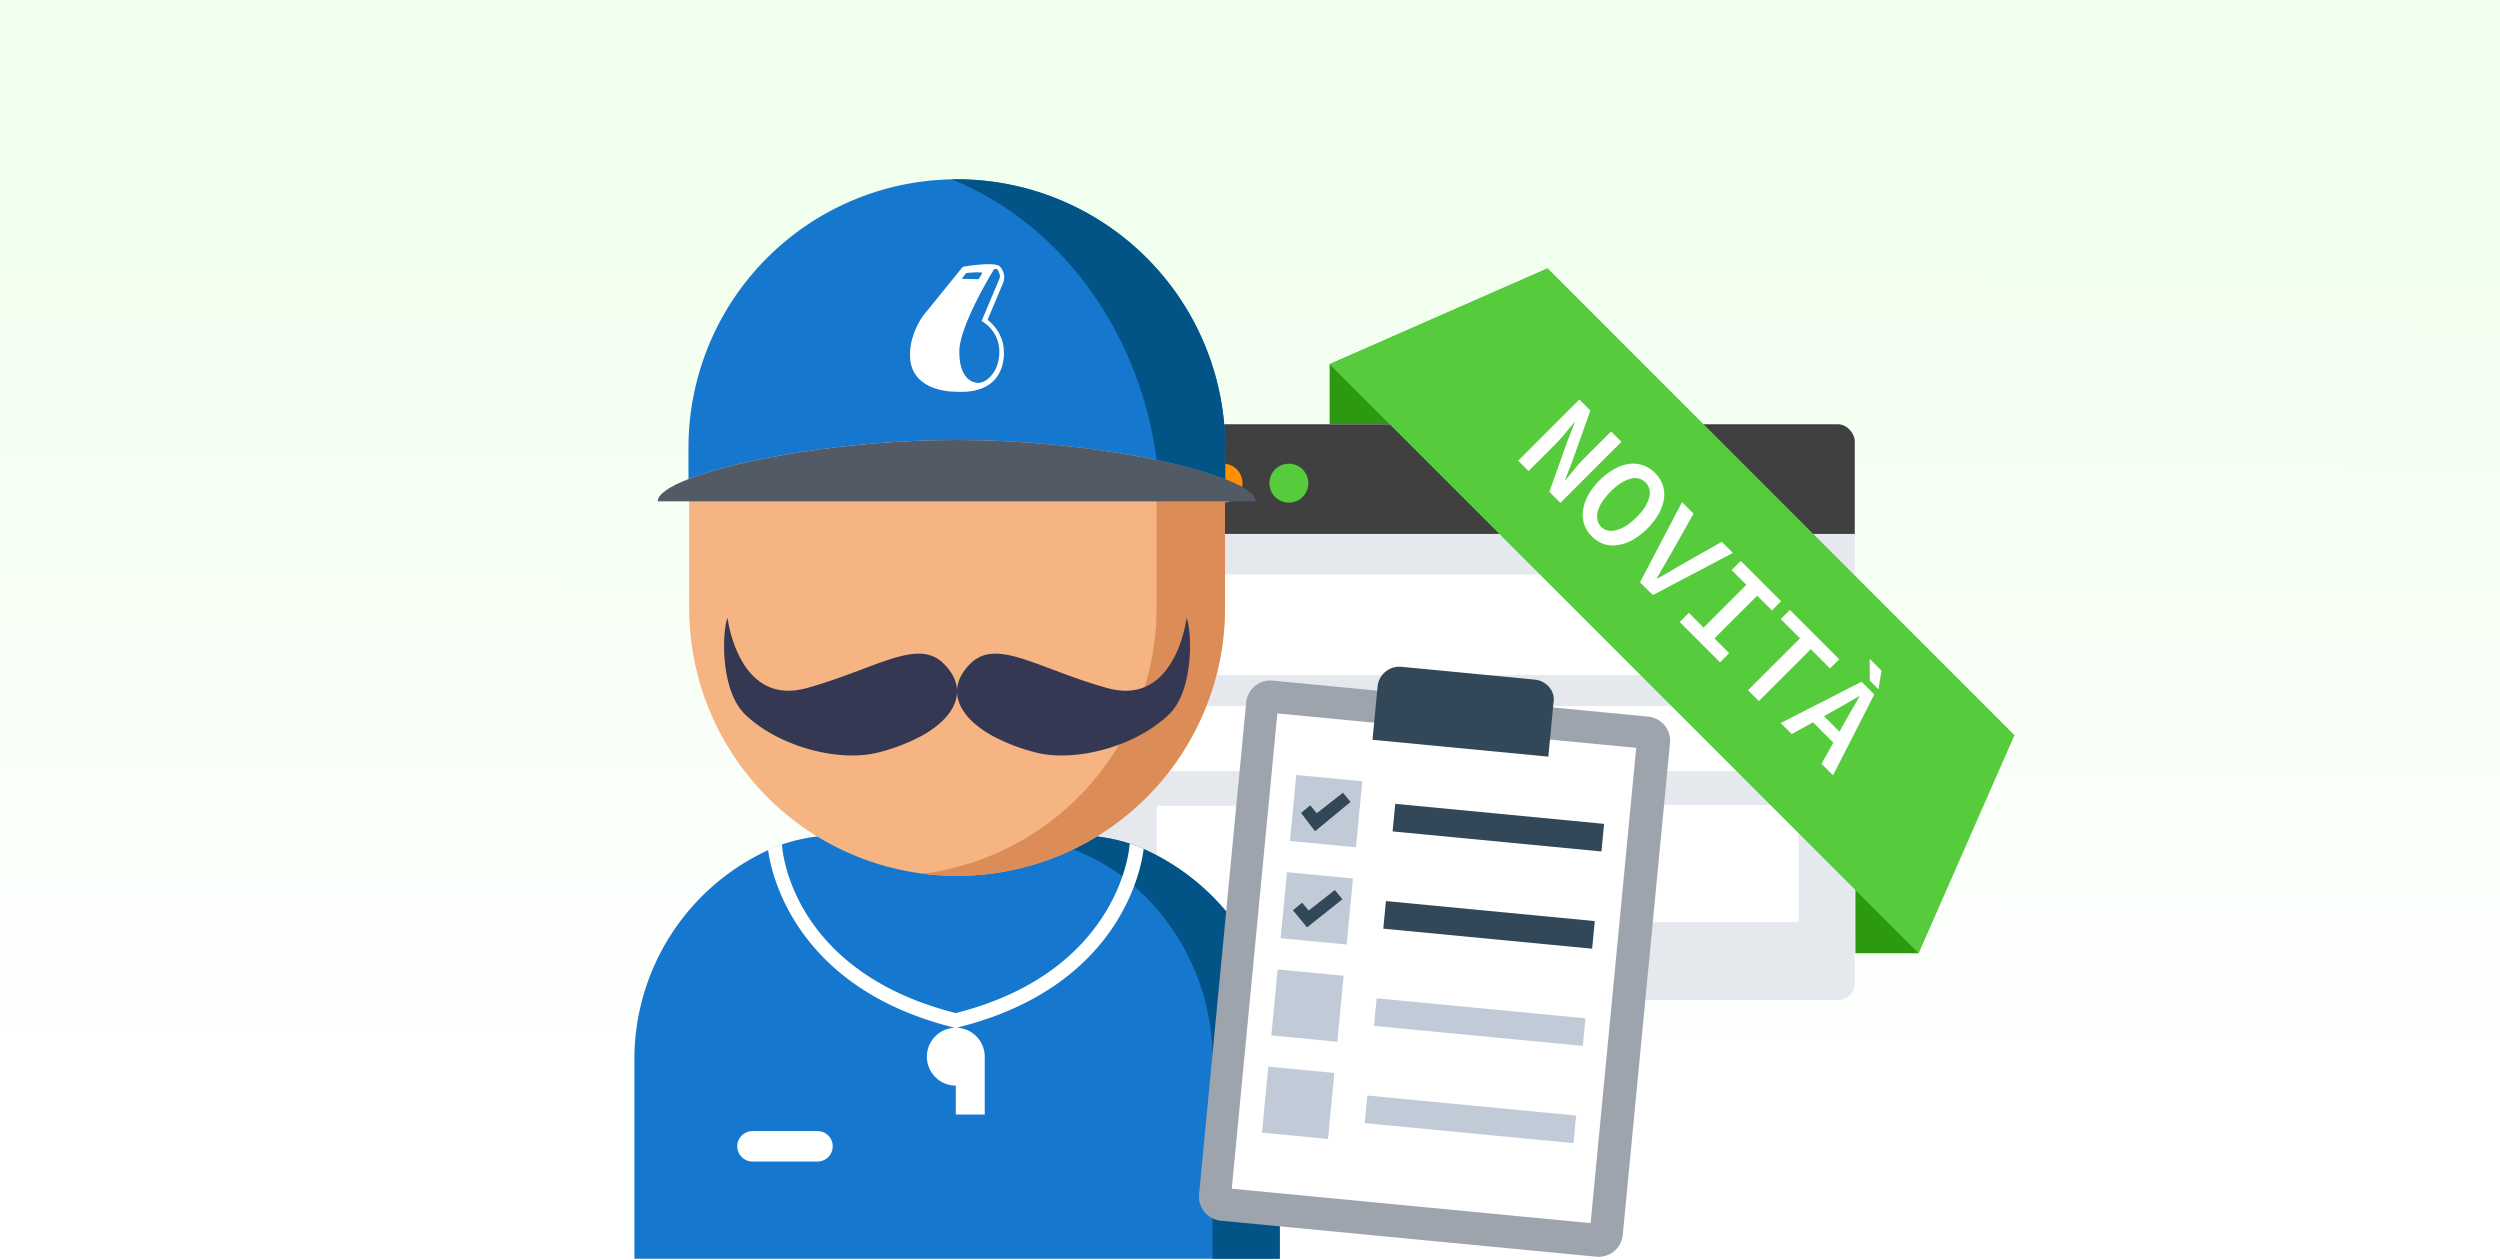
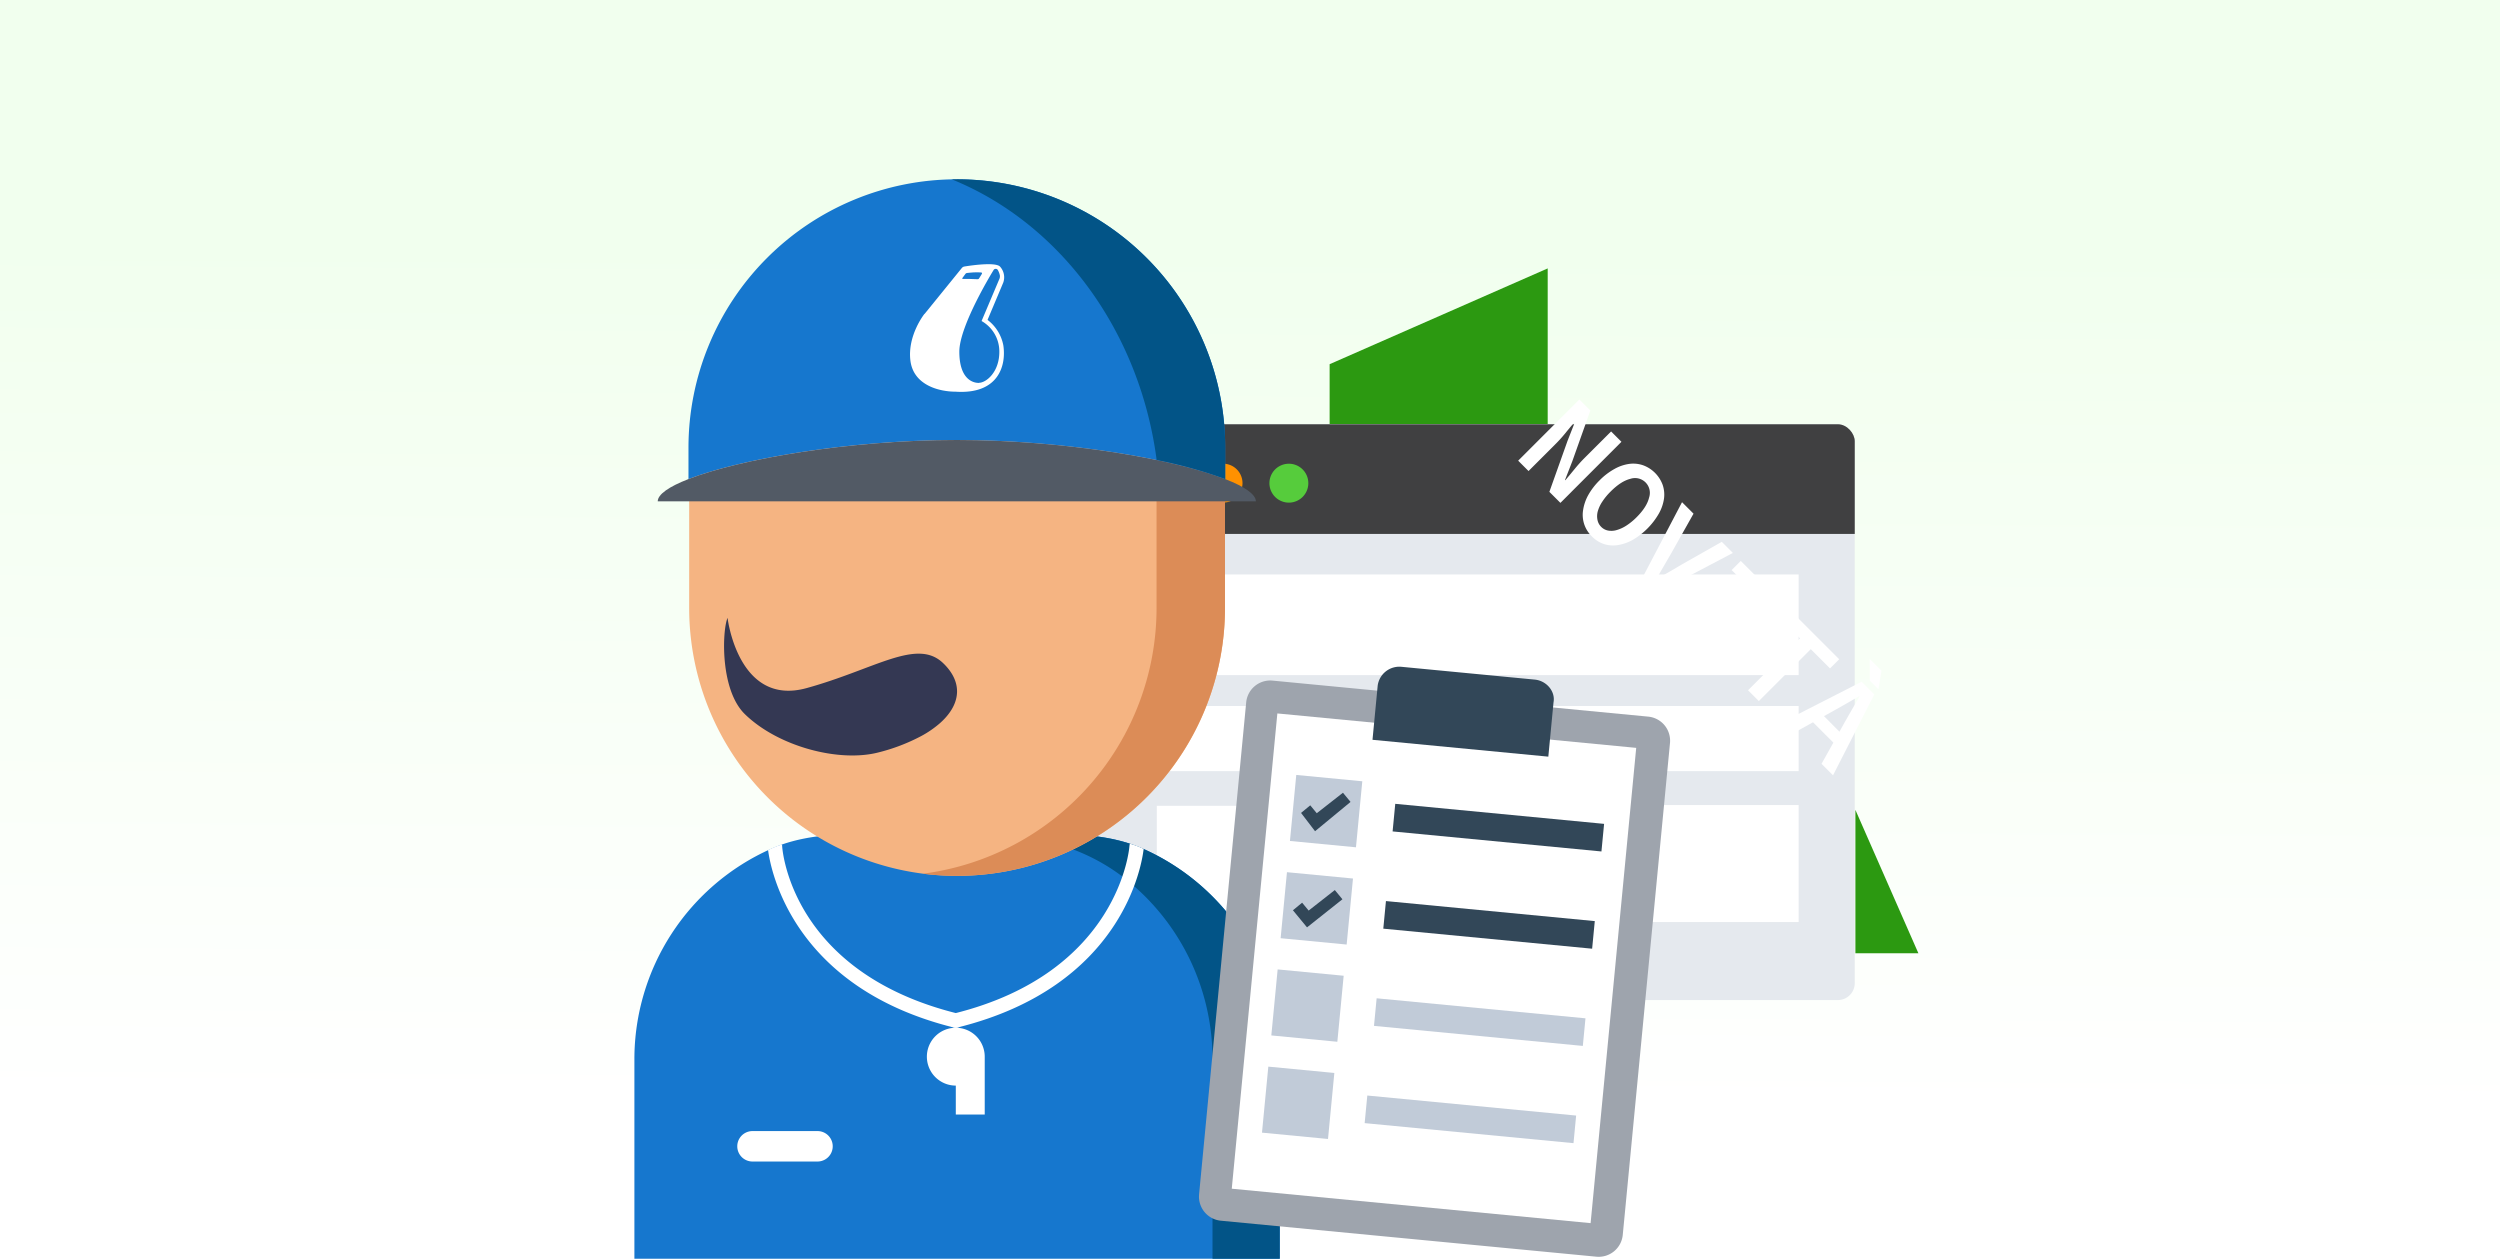
<svg xmlns="http://www.w3.org/2000/svg" id="Livello_1" data-name="Livello 1" viewBox="0 0 1000 504">
  <rect x="0" y="0" width="1000" height="504" fill="#333333" stroke="none" />
  <defs>
    <style>.cls-1{fill:none;}.cls-2{fill:url(#Sfumatura_senza_nome_17);}.cls-3{fill:#e5e9ee;}.cls-4{clip-path:url(#clip-path);}.cls-5{fill:#404041;}.cls-6{fill:#56cc3c;}.cls-7{fill:#ff9100;}.cls-8{fill:#d2655d;}.cls-16,.cls-9{fill:#fff;}.cls-10{fill:#2c9911;}.cls-11{fill:#1677ce;}.cls-12{fill:#025487;}.cls-13{fill:#f5b482;}.cls-14{fill:#dc8c57;}.cls-15{fill:#525a65;}.cls-16{fill-rule:evenodd;}.cls-17{fill:#343853;}.cls-18{fill:#9ea4ad;}.cls-19{fill:#324758;}.cls-20{fill:#c1cbd8;}</style>
    <linearGradient id="Sfumatura_senza_nome_17" x1="494.59" y1="475.25" x2="497.11" y2="24.42" gradientTransform="translate(745.24 -246.46) rotate(90)" gradientUnits="userSpaceOnUse">
      <stop offset="0.07" stop-color="#fff" />
      <stop offset="0.84" stop-color="#f1ffee" />
    </linearGradient>
    <clipPath id="clip-path">
      <rect class="cls-1" x="435.1" y="169.7" width="306.8" height="43.87" />
    </clipPath>
  </defs>
  <title>rankingcoach</title>
  <rect class="cls-2" x="241.24" y="-254.76" width="509.22" height="1008.3" transform="translate(246.46 745.24) rotate(-90)" />
  <rect class="cls-3" x="435.1" y="169.7" width="306.8" height="230.33" rx="6.76" />
  <g class="cls-4">
    <rect class="cls-5" x="435.1" y="169.7" width="306.8" height="235.66" rx="6.76" />
  </g>
  <path class="cls-6" d="M507.77,193.27a7.78,7.78,0,1,1,7.78,7.78A7.78,7.78,0,0,1,507.77,193.27Z" />
  <path class="cls-7" d="M481.42,193.27a7.79,7.79,0,1,1,7.78,7.78A7.78,7.78,0,0,1,481.42,193.27Z" />
  <path class="cls-8" d="M455,193.27a7.78,7.78,0,1,1,7.78,7.78A7.78,7.78,0,0,1,455,193.27Z" />
  <rect class="cls-9" x="610" y="322.02" width="109.46" height="46.79" />
  <rect class="cls-9" x="462.73" y="229.78" width="256.73" height="40.26" />
  <rect class="cls-9" x="462.73" y="322.32" width="109.46" height="46.79" />
  <rect class="cls-9" x="462.73" y="282.4" width="256.73" height="26.05" />
  <polygon class="cls-10" points="742.16 323.95 742.16 381.31 767.36 381.31 742.16 323.95" />
  <polygon class="cls-10" points="619.08 169.6 619.08 107.36 531.85 145.68 531.85 169.6 619.08 169.6" />
-   <polygon class="cls-6" points="767.47 381.31 531.85 145.68 619.08 107.36 805.79 294.07 767.47 381.31" />
  <path class="cls-9" d="M631.73,159.8l4.41,4.41-7.21,20.28L626,192l.11.11q1.75-2.06,3.72-4.47a58.28,58.28,0,0,1,4-4.46l10.61-10.6,4.14,4.14-24.42,24.43-4.41-4.41L627,176.38,629.9,169l-.11-.11q-1.8,2.08-3.7,4.44a56.32,56.32,0,0,1-4,4.41l-10.68,10.68-4.14-4.15Z" />
  <path class="cls-9" d="M636.7,214.51a12.22,12.22,0,0,1-3-4.78,11.93,11.93,0,0,1-.48-5.56,18,18,0,0,1,2-6,26.32,26.32,0,0,1,4.63-6.05,25.83,25.83,0,0,1,6-4.57,16.72,16.72,0,0,1,5.9-2,12,12,0,0,1,5.49.56,13.16,13.16,0,0,1,7.81,7.8,12.1,12.1,0,0,1,.56,5.49,17.18,17.18,0,0,1-2,5.91A28.71,28.71,0,0,1,653,216a17.76,17.76,0,0,1-6,2.05,11.84,11.84,0,0,1-5.57-.48A12.29,12.29,0,0,1,636.7,214.51Zm3.77-3.77a5.27,5.27,0,0,0,2.75,1.48,7.38,7.38,0,0,0,3.43-.19,14.51,14.51,0,0,0,3.89-1.79,24.32,24.32,0,0,0,4.09-3.34q4.11-4.11,5-7.85a5.92,5.92,0,0,0-7.51-7.51q-3.74.94-7.84,5.05a24.92,24.92,0,0,0-3.36,4.07,13.74,13.74,0,0,0-1.81,3.86A7.42,7.42,0,0,0,639,208,5.31,5.31,0,0,0,640.47,210.74Z" />
  <path class="cls-9" d="M672.81,200.88l4.6,4.59-8.85,15.73c-1,1.79-2,3.47-2.9,5s-1.9,3.26-2.89,5.1l.15.15q2.76-1.5,5.1-2.89t5-2.94l15.69-8.89,4.44,4.45-32,16.84L656,232.93Z" />
  <path class="cls-9" d="M675.54,245.14l5.9,5.9,17.11-17.11-5.9-5.9,3.66-3.66,16.13,16.14-3.66,3.66-5.9-5.9-17.11,17.1,5.91,5.9L688,264.93,671.88,248.8Z" />
  <path class="cls-9" d="M720,255.33l-7.7-7.69,3.66-3.66,19.72,19.72L732,267.36l-7.69-7.69-20.77,20.76-4.33-4.33Z" />
  <path class="cls-9" d="M733.35,297.05l-8.14-8.14-8.51,4.71-4.41-4.41,32.34-16.51,5.08,5.08-16.5,32.34-4.6-4.59Zm2.43-4.37,2.13-3.84q1.43-2.47,2.91-5.08t3-5.16l-.15-.15c-1.72,1-3.43,2-5.15,3s-3.41,1.95-5.08,2.87l-3.85,2.13Zm12.1-29.13,4.71,4.71-1.2,7.47-3.47-3.48Z" />
  <path class="cls-11" d="M419.83,333.56h-74c-13.34,0-26,.87-37.46,6a92.09,92.09,0,0,0-54.61,84.13V503.5H511.9V423.66a92.07,92.07,0,0,0-54.73-84.18C445.76,334.41,433.12,333.56,419.83,333.56Z" />
  <path class="cls-12" d="M419.83,333.56H392.91c22.06,0,42.31,5.79,58.17,18.73A91.88,91.88,0,0,1,485,423.66V503.5H511.9V423.66a92.09,92.09,0,0,0-54.28-84C446.09,334.48,433.3,333.56,419.83,333.56Z" />
  <path class="cls-13" d="M382.82,84.4h0A107.14,107.14,0,0,0,275.67,191.54V243.2A107.14,107.14,0,0,0,382.82,350.34h0A107.14,107.14,0,0,0,490,243.2V191.54A107.14,107.14,0,0,0,382.82,84.4Z" />
  <path class="cls-14" d="M382.82,84.4a108.13,108.13,0,0,0-13.67.86,107.17,107.17,0,0,1,93.47,106.28V243.2a107.17,107.17,0,0,1-93.47,106.28A107.25,107.25,0,0,0,490,243.2V191.54A107.14,107.14,0,0,0,382.82,84.4Z" />
  <path class="cls-15" d="M490.09,200.54h-227c0-2.76,4.48-5.89,12.27-8.9C296,183.61,339.62,176,382.74,176s86.74,7.61,107.35,15.64c7.79,3,12.26,6.14,12.26,8.9Z" />
  <path class="cls-11" d="M382.74,176c-43.12,0-86.74,7.61-107.35,15.64V179.07a107.35,107.35,0,1,1,214.7,0v12.57C469.48,183.61,425.86,176,382.74,176Z" />
-   <path id="Shape-2" class="cls-16" d="M369.84,125.56l14.93-18.41a1.76,1.76,0,0,1,.91-.53s12.56-2.17,14.39.09a6.36,6.36,0,0,1,1.26,6.25c-.53,1.31-5.17,12.27-6.31,15a16.7,16.7,0,0,1,6.31,10.16c1.27,8.44-2.2,19.71-19.17,18.55-6.1,0-16.76-2.36-18-12.44s5.63-18.69,5.63-18.69Zm21.72,27.56c2.95,0,8.36-4.4,8.17-12.84a14,14,0,0,0-7.1-11.87l7.19-17a2.83,2.83,0,0,0,.14-1.19,7.21,7.21,0,0,0-.78-2.13,1,1,0,0,0-1.79,0s-13.66,22.1-13.66,32.56,4.89,12.52,7.83,12.52Zm-3.67-41.54h-2.68c-.29,0-.39-.19-.21-.43l1.2-1.63a1,1,0,0,1,.57-.32s1-.11,2.32-.22a31.93,31.93,0,0,1,3.28,0c.39,0,.54.29.34.63l-1.1,1.79a.67.67,0,0,1-.54.29s-2.72-.09-3.18-.09Z" />
+   <path id="Shape-2" class="cls-16" d="M369.84,125.56l14.93-18.41a1.76,1.76,0,0,1,.91-.53s12.56-2.17,14.39.09a6.36,6.36,0,0,1,1.26,6.25c-.53,1.31-5.17,12.27-6.31,15a16.7,16.7,0,0,1,6.31,10.16c1.27,8.44-2.2,19.71-19.17,18.55-6.1,0-16.76-2.36-18-12.44s5.63-18.69,5.63-18.69Zm21.72,27.56c2.95,0,8.36-4.4,8.17-12.84a14,14,0,0,0-7.1-11.87l7.19-17a2.83,2.83,0,0,0,.14-1.19,7.21,7.21,0,0,0-.78-2.13,1,1,0,0,0-1.79,0s-13.66,22.1-13.66,32.56,4.89,12.52,7.83,12.52Zm-3.67-41.54h-2.68c-.29,0-.39-.19-.21-.43l1.2-1.63a1,1,0,0,1,.57-.32s1-.11,2.32-.22a31.93,31.93,0,0,1,3.28,0c.39,0,.54.29.34.63l-1.1,1.79a.67.67,0,0,1-.54.29Z" />
  <path class="cls-12" d="M382.74,71.72c-.7,0-1.39,0-2.08,0,43,17.38,75.16,60.21,82,112.27a179.27,179.27,0,0,1,27.42,7.62V179.07A107.31,107.31,0,0,0,382.74,71.72Z" />
  <path class="cls-9" d="M327,464.61H301a6.09,6.09,0,1,1,0-12.18h26a6.09,6.09,0,0,1,0,12.18Z" />
  <path class="cls-17" d="M377.26,265.26c3.78,3.61,5.56,7.5,5.56,11.26,0,4.35-2.3,8.66-6.66,12.59a40.57,40.57,0,0,1-7.55,5.25A75.59,75.59,0,0,1,351.25,301c-15.63,4-39.87-2.31-53.23-15.27-10.07-9.7-9.16-33.48-7-38.59,0,0,4.19,35.67,31.62,28.1S366.77,255.13,377.26,265.26Z" />
-   <path class="cls-17" d="M388.38,265.26c-3.78,3.61-5.56,7.5-5.56,11.26,0,4.35,2.3,8.66,6.66,12.59a40.57,40.57,0,0,0,7.55,5.25A75.41,75.41,0,0,0,414.39,301c15.63,4,39.87-2.31,53.23-15.27,10.07-9.7,9.16-33.48,7-38.59,0,0-4.19,35.67-31.62,28.1S398.87,255.13,388.38,265.26Z" />
  <path class="cls-9" d="M382.32,411.1a11.57,11.57,0,0,0,0,23.14v11.58h11.57V422.67A11.57,11.57,0,0,0,382.32,411.1Z" />
  <path class="cls-9" d="M383,405.4c-66-16.34-70-64.79-70.13-66.84a5.16,5.16,0,0,0-.08-.79,36.84,36.84,0,0,0-5.56,2.26c1.09,8.25,10.05,55.06,74.38,71a2.84,2.84,0,0,0,.7.08,2.89,2.89,0,0,0,.69-5.69Z" />
  <path class="cls-9" d="M451.9,337.45c0,.34-.11.72-.14,1.12S447.87,389,381.62,405.4a2.89,2.89,0,0,0,.7,5.69A2.71,2.71,0,0,0,383,411c66.17-16.37,73.77-65.27,74.46-71.44A35.6,35.6,0,0,0,451.9,337.45Z" />
  <path class="cls-18" d="M659.29,286.65,509,272.24a9.67,9.67,0,0,0-10.52,8.68L479.63,477.75a9.68,9.68,0,0,0,8.68,10.53l150.26,14.4A9.68,9.68,0,0,0,649.1,494L668,297.17A9.67,9.67,0,0,0,659.29,286.65Z" />
  <rect class="cls-9" x="478.08" y="315.18" width="190.98" height="144.2" transform="translate(133.31 921.28) rotate(-84.52)" />
  <path class="cls-19" d="M613.91,271.84l-53.34-5.12a8.75,8.75,0,0,0-9.49,7.47L549,295.92l70.33,6.74,2.08-21.73C622.23,276.62,618.65,272.29,613.91,271.84Z" />
  <rect class="cls-19" x="593.77" y="289.08" width="11.09" height="83.92" transform="translate(212.58 896.02) rotate(-84.52)" />
  <rect class="cls-19" x="590.04" y="327.97" width="11.09" height="83.92" transform="translate(170.5 927.49) rotate(-84.52)" />
  <rect class="cls-20" x="586.31" y="366.86" width="11.09" height="83.92" transform="translate(128.42 958.95) rotate(-84.52)" />
  <rect class="cls-20" x="582.58" y="405.74" width="11.09" height="83.92" transform="translate(86.34 990.42) rotate(-84.52)" />
  <rect class="cls-20" x="505.97" y="427.83" width="26.53" height="26.53" transform="translate(30.6 915.86) rotate(-84.52)" />
  <rect class="cls-20" x="509.7" y="388.95" width="26.53" height="26.53" transform="translate(72.68 884.4) rotate(-84.52)" />
  <rect class="cls-20" x="513.43" y="350.06" width="26.53" height="26.53" transform="translate(114.76 852.94) rotate(-84.52)" />
  <rect class="cls-20" x="517.16" y="311.17" width="26.53" height="26.53" transform="translate(156.84 821.47) rotate(-84.52)" />
  <polygon class="cls-19" points="526.02 332.49 520.42 325.17 524.1 322.13 526.71 325.29 537.18 317.09 540.22 320.77 526.02 332.49" />
  <polygon class="cls-19" points="522.81 370.95 517.17 364.11 520.85 361.07 523.46 364.23 533.93 356.02 536.97 359.71 522.81 370.95" />
</svg>